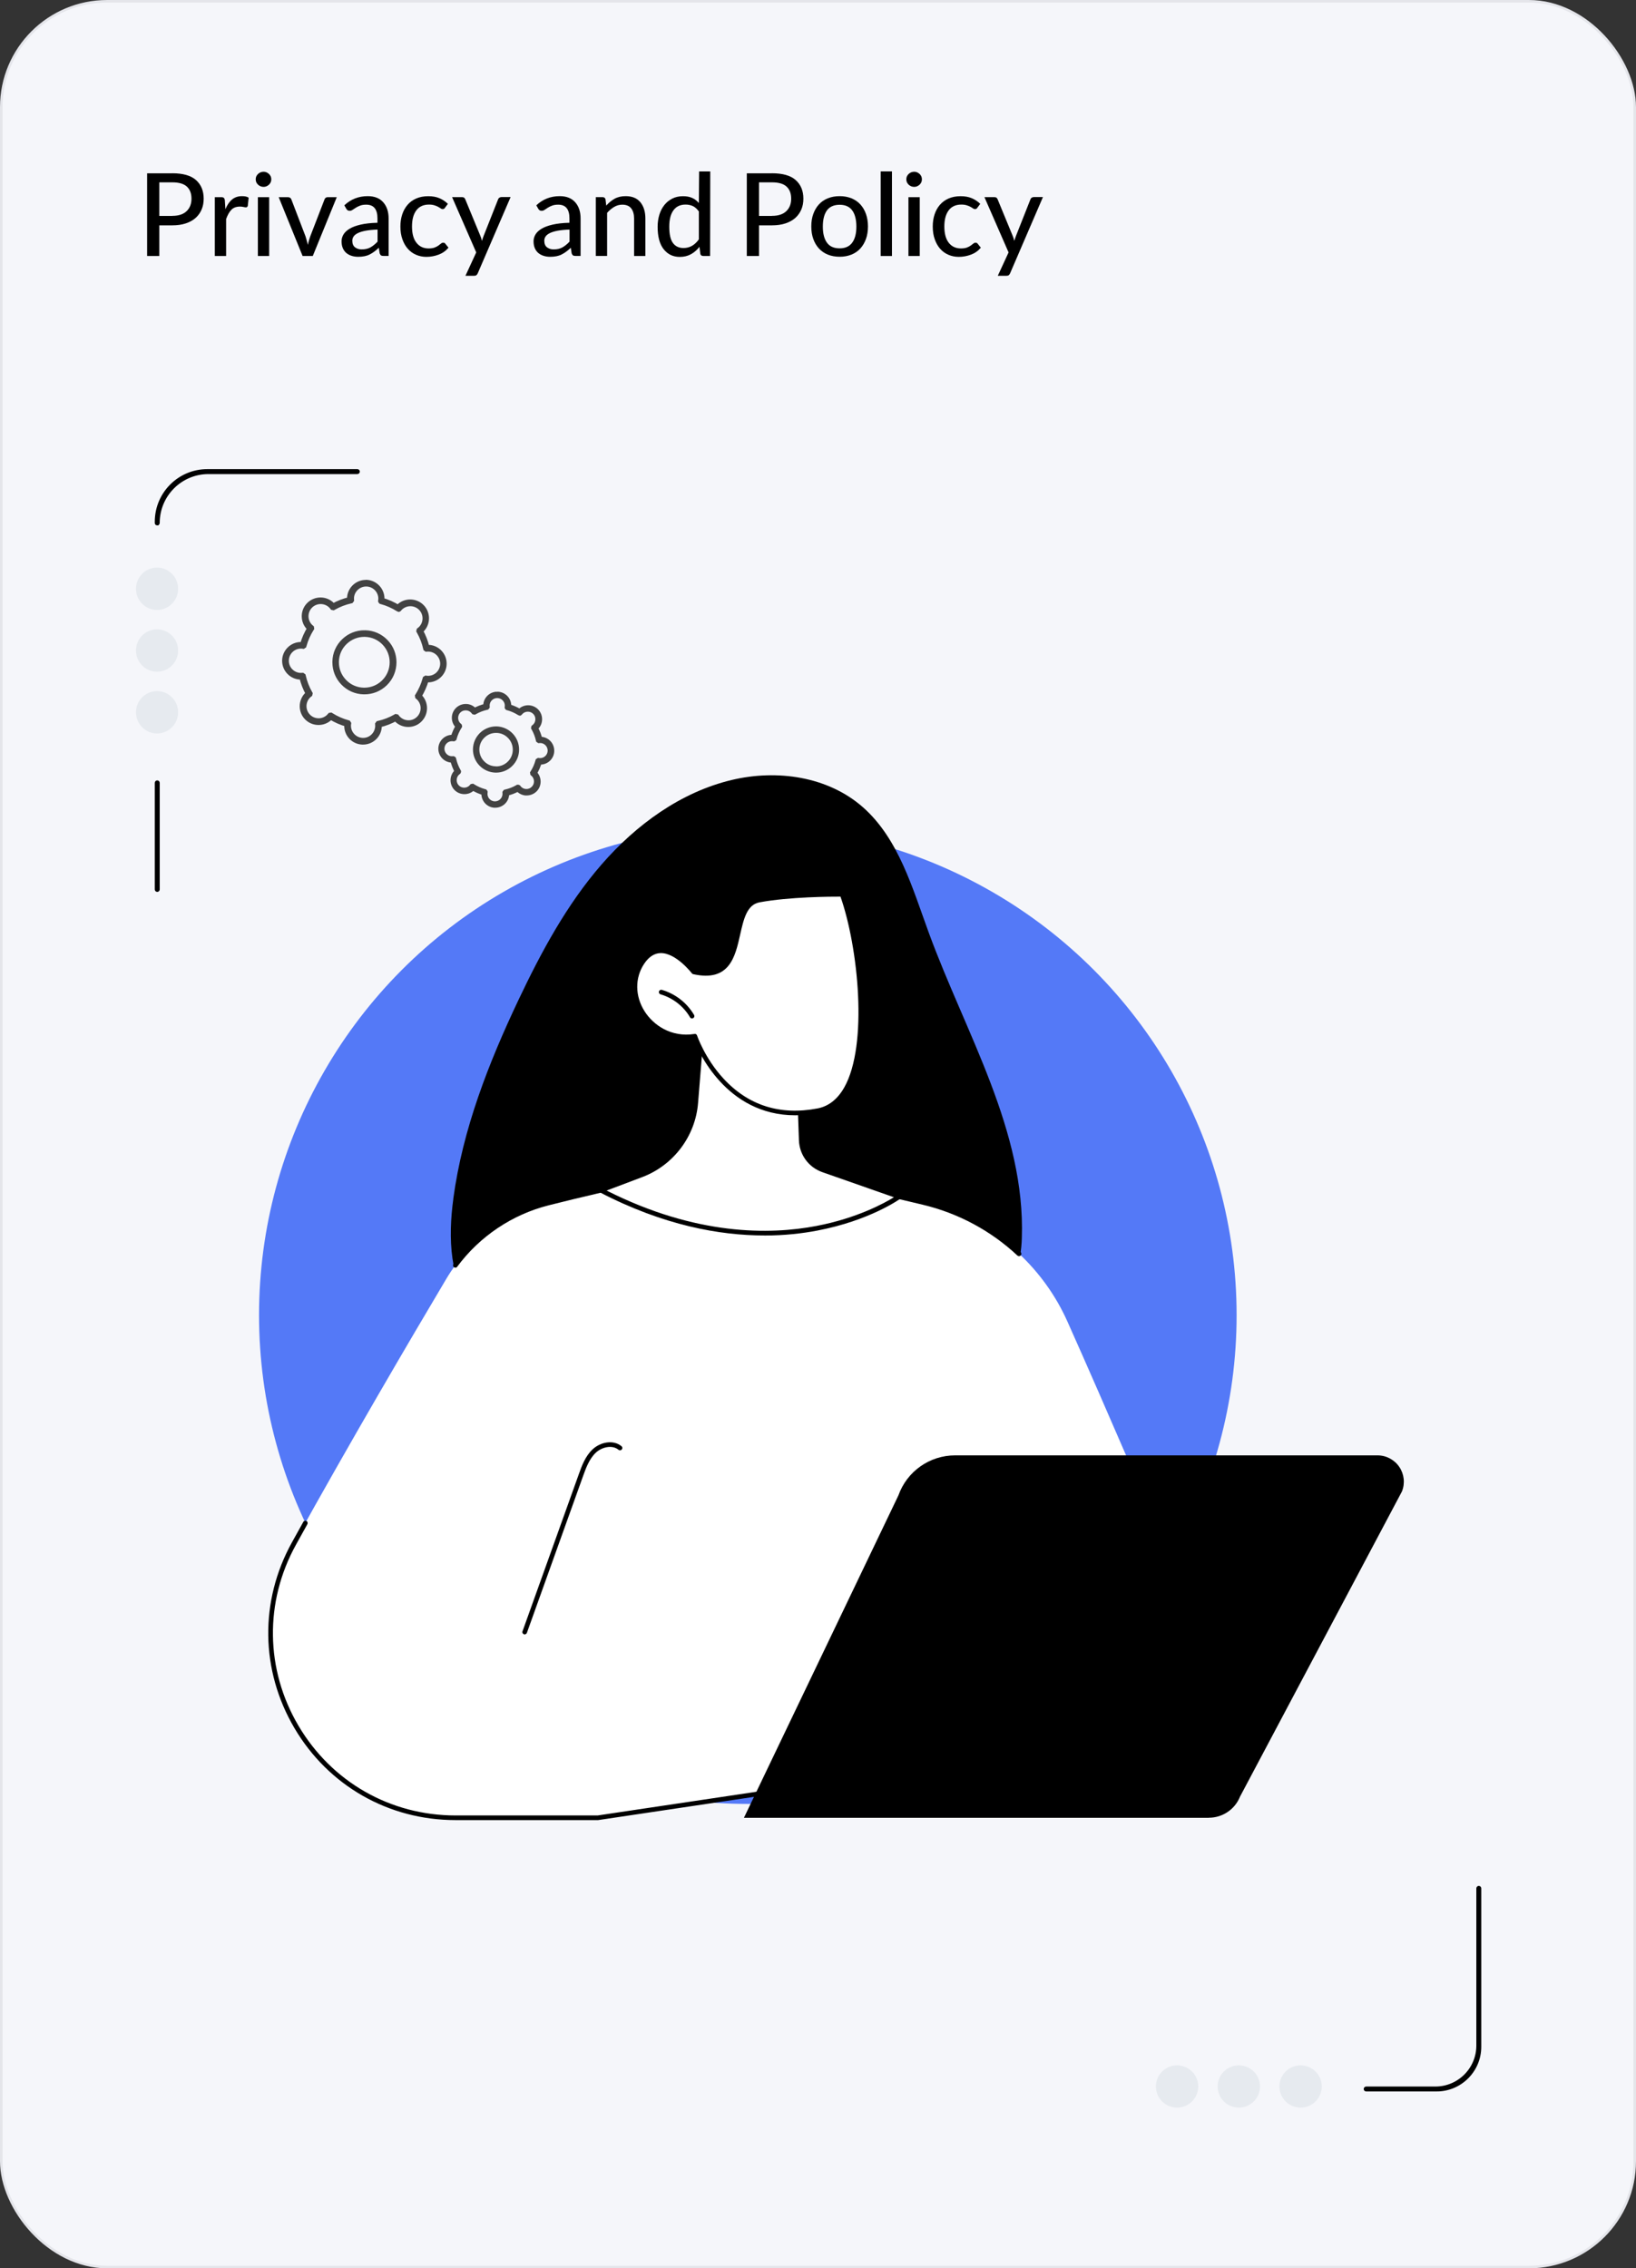
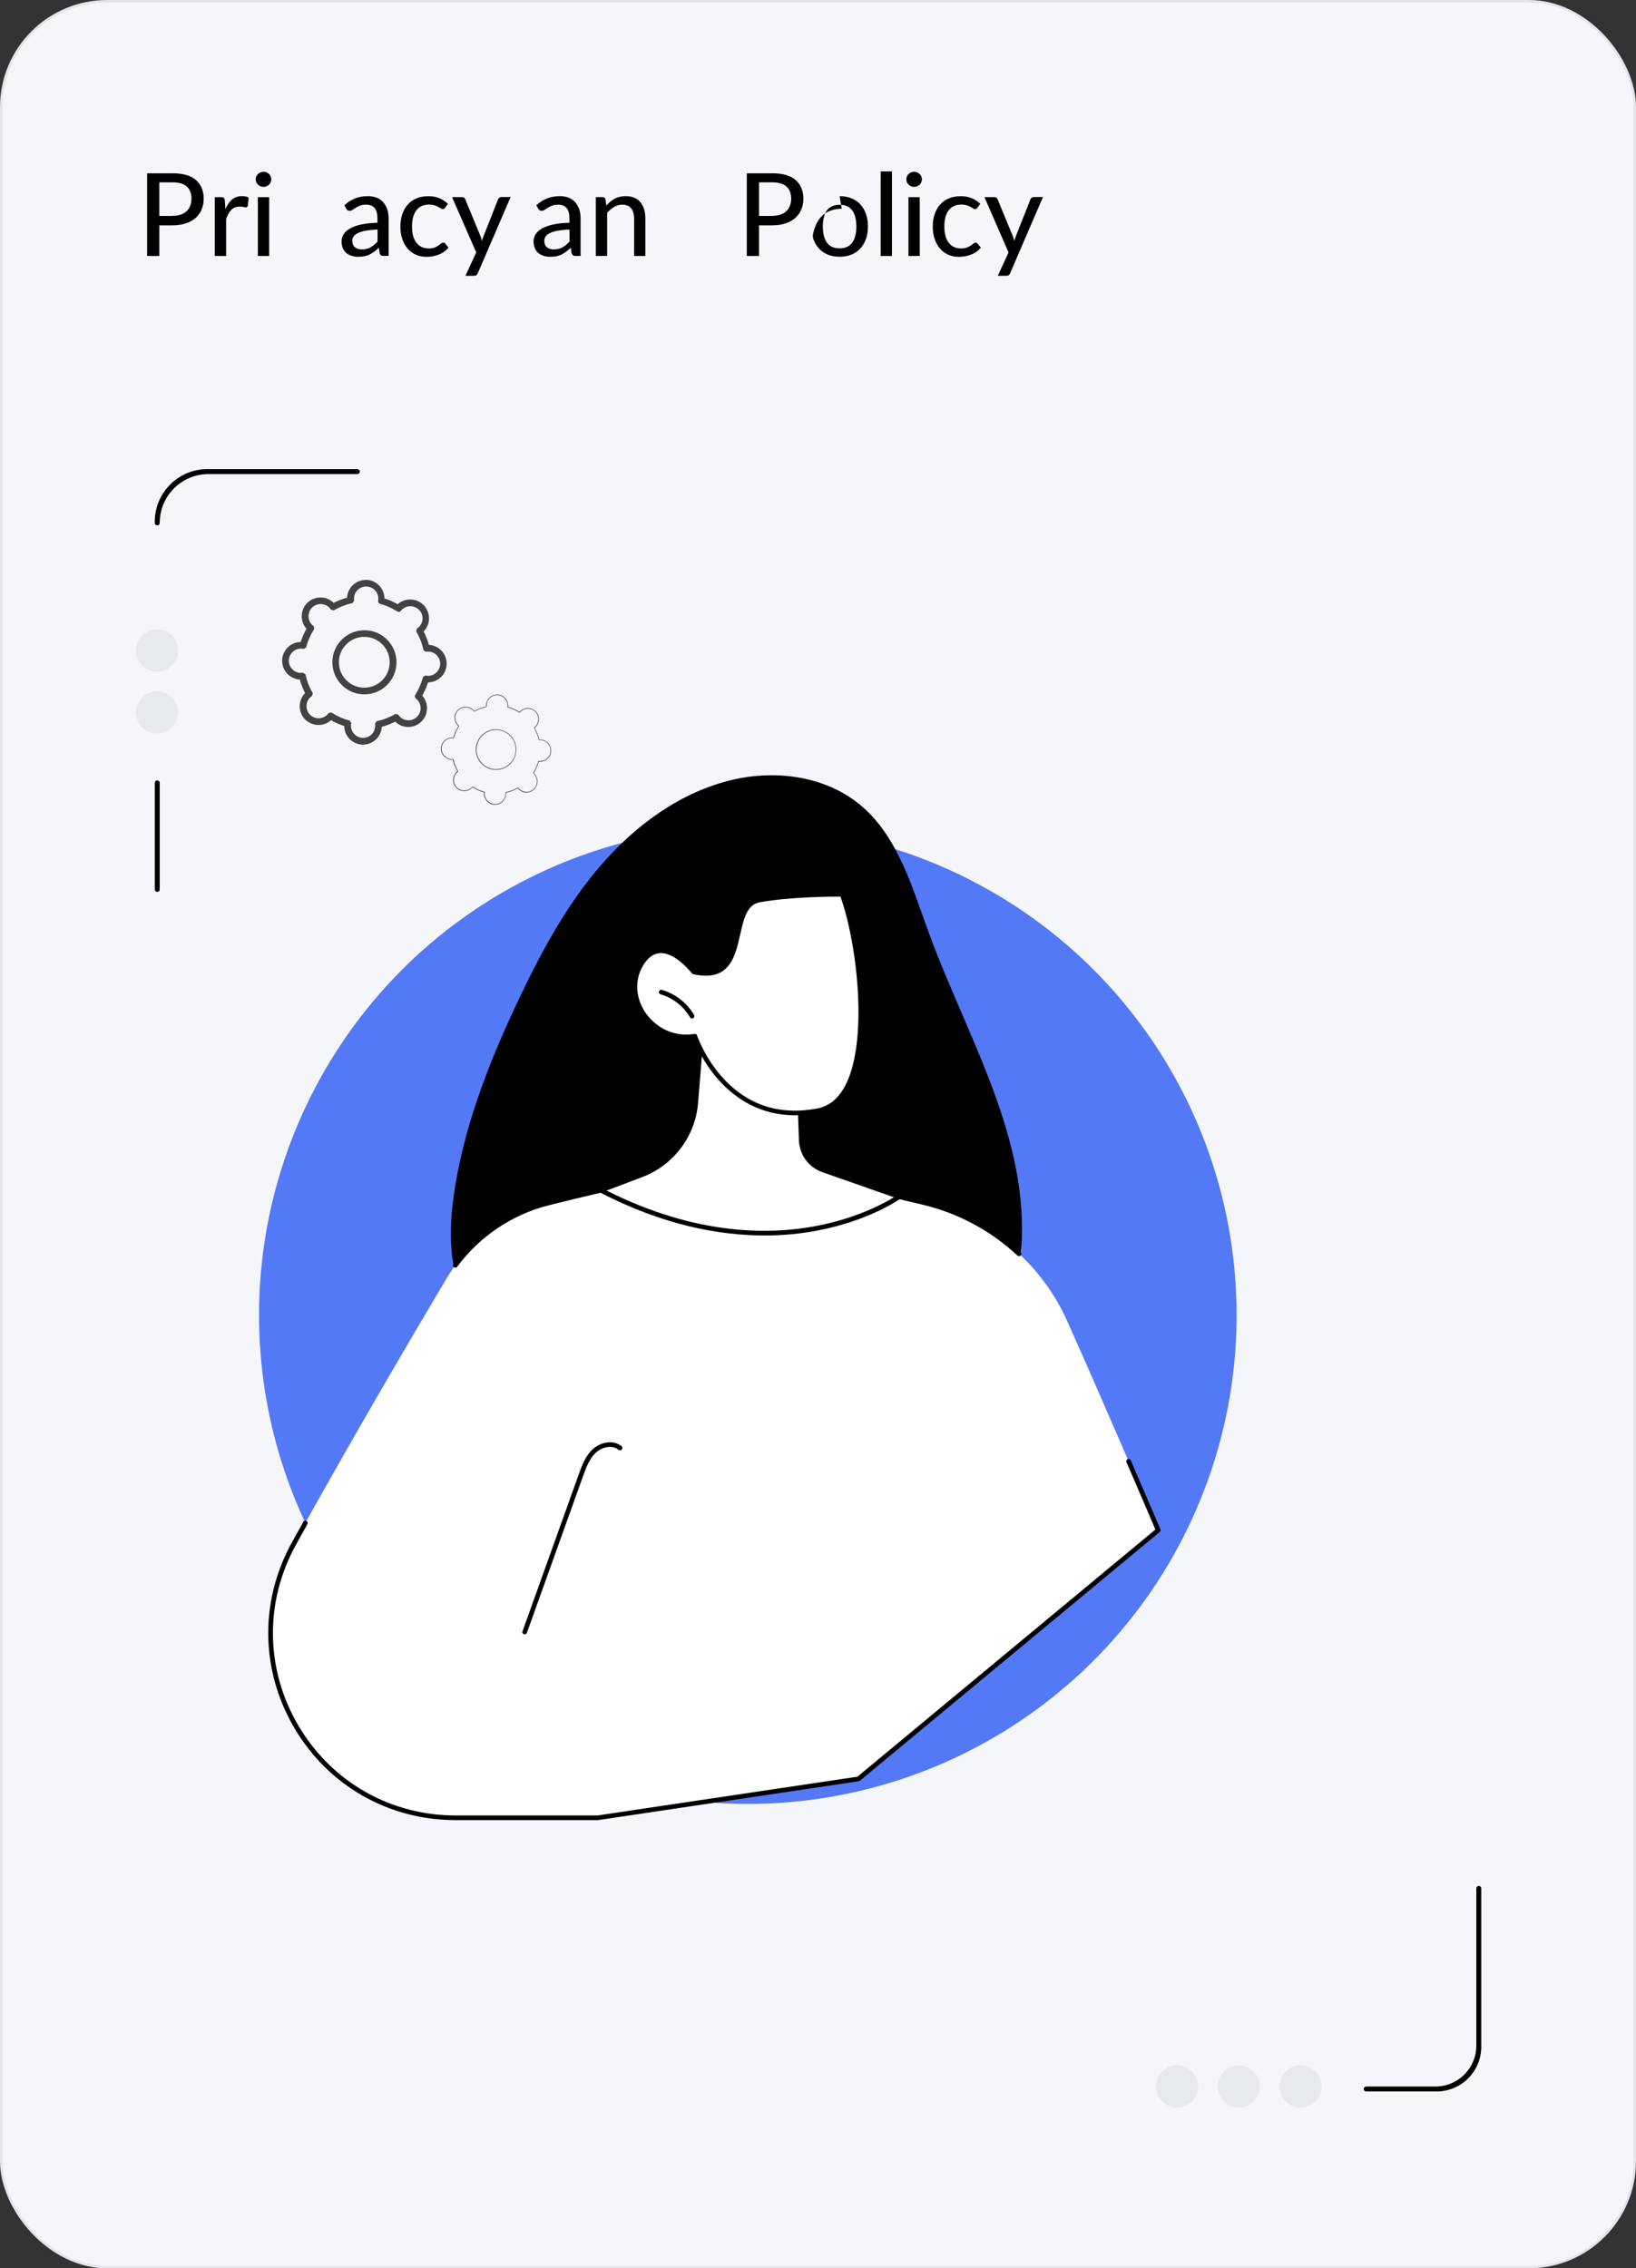
<svg xmlns="http://www.w3.org/2000/svg" id="Layer_2" viewBox="0 0 324.5 449.95">
  <rect x="0" y="0" width="324.5" height="449.95" fill="#333333" stroke="none" />
  <defs>
    <style>
      .cls-1 {
        fill: #fff;
      }

      .cls-2 {
        fill: #424242;
      }

      .cls-3 {
        fill: #5479f7;
      }

      .cls-4 {
        stroke: #000;
      }

      .cls-4, .cls-5 {
        stroke-miterlimit: 10;
        stroke-width: .5px;
      }

      .cls-6 {
        fill: #e6eaef;
      }

      .cls-5 {
        fill: #f5f6fa;
        stroke: #e4e5ea;
      }
    </style>
  </defs>
  <g id="Layer_1-2" data-name="Layer_1">
    <g id="Class_access_code">
      <rect class="cls-5" x=".25" y=".25" width="324" height="449.45" rx="21" ry="21" />
      <g>
        <path d="M34.17,34.37c2.13,0,3.7.45,4.71,1.35s1.52,2.13,1.52,3.69c0,.78-.13,1.49-.4,2.13s-.66,1.2-1.18,1.67-1.18.84-1.96,1.1c-.78.26-1.68.39-2.69.39h-2.57v6.08h-2.42v-16.4h4.99ZM34.17,42.82c1.25,0,2.19-.31,2.84-.93.65-.62.97-1.45.97-2.48s-.31-1.85-.93-2.41-1.58-.83-2.88-.83h-2.57v6.66h2.57Z" />
        <path d="M44.71,41.5c.35-.85.79-1.49,1.32-1.93.53-.44,1.19-.66,1.97-.66.25,0,.49.02.71.06.22.04.43.12.61.24l-.17,1.62c-.07.2-.18.3-.35.3-.12,0-.28-.02-.49-.07-.21-.05-.44-.08-.69-.08-.75,0-1.33.21-1.73.64-.41.42-.75,1.03-1.04,1.83v7.33h-2.24v-11.67h1.3c.23,0,.39.05.49.14.09.09.15.23.19.41l.12,1.84Z" />
        <path d="M53.81,35.57c0,.42-.15.77-.46,1.06s-.66.44-1.06.44c-.43,0-.8-.15-1.11-.44-.31-.29-.46-.64-.46-1.06s.15-.77.46-1.06c.31-.29.68-.44,1.11-.44.4,0,.75.15,1.06.44.31.29.46.64.46,1.06ZM53.39,39.11v11.67h-2.24v-11.67h2.24Z" />
-         <path d="M66.8,39.11l-4.76,11.67h-2.02l-4.74-11.67h1.82c.18,0,.33.04.44.12.11.08.19.18.24.3l2.82,7.35c.08.28.17.57.25.85.08.28.16.57.22.85.05-.28.12-.56.2-.85.08-.28.17-.56.27-.85l2.84-7.35c.12-.28.32-.42.62-.42h1.79Z" />
        <path d="M68.3,40.73c1.28-1.21,2.82-1.82,4.64-1.82,1.35,0,2.37.41,3.08,1.22.71.81,1.06,1.88,1.06,3.19v7.45h-.97c-.23,0-.4-.03-.51-.09s-.2-.2-.29-.41l-.17-1.12c-.61.58-1.22,1.03-1.82,1.33-.6.31-1.36.46-2.27.46-.47,0-.9-.06-1.3-.19-.4-.12-.75-.31-1.05-.56s-.53-.57-.7-.96c-.17-.39-.25-.85-.25-1.38,0-.45.12-.89.37-1.32.25-.43.65-.81,1.21-1.15s1.29-.61,2.19-.82c.91-.21,2.02-.34,3.35-.37v-.87c0-1.81-.74-2.72-2.22-2.72-.48,0-.89.06-1.22.19-.33.12-.62.27-.86.42-.24.16-.45.3-.64.42-.18.12-.37.19-.57.19-.17,0-.3-.04-.41-.11-.11-.08-.2-.17-.26-.29l-.4-.7ZM74.88,45.54c-.91.03-1.69.11-2.32.22-.63.12-1.15.27-1.54.46-.4.19-.69.42-.87.67-.18.26-.27.54-.27.86,0,.6.18,1.03.54,1.31.36.27.79.41,1.31.41.71,0,1.31-.14,1.79-.42s.94-.66,1.37-1.12v-2.39Z" />
        <path d="M88.26,41.23c-.12.17-.27.25-.45.25-.13,0-.27-.04-.4-.14-.13-.09-.3-.2-.51-.31-.21-.12-.46-.22-.75-.31-.29-.09-.64-.14-1.06-.14-1.11,0-1.95.39-2.52,1.16-.57.77-.85,1.83-.85,3.18,0,1.41.29,2.49.89,3.24.59.75,1.39,1.12,2.4,1.12.48,0,.88-.06,1.18-.17s.56-.25.77-.4c.21-.15.38-.28.52-.4s.29-.17.44-.17c.2,0,.34.08.42.22l.62.77c-.53.63-1.18,1.09-1.96,1.38-.77.29-1.58.44-2.43.44-.73,0-1.41-.14-2.04-.41-.63-.27-1.18-.67-1.63-1.18-.46-.51-.82-1.15-1.08-1.89-.27-.75-.4-1.59-.4-2.54,0-.86.12-1.66.36-2.39.24-.73.59-1.37,1.06-1.91.46-.54,1.04-.96,1.73-1.26s1.48-.45,2.38-.45c.85,0,1.59.13,2.22.4s1.19.64,1.67,1.12l-.6.8Z" />
        <path d="M101.27,39.11l-6.51,15.11c-.08.17-.17.29-.27.37s-.27.12-.5.12h-1.67l2.14-4.64-4.79-10.97h1.94c.2,0,.35.04.45.12.1.08.17.18.22.3l2.97,7.2c.15.33.26.68.32,1.05.08-.18.15-.36.2-.54.05-.17.12-.35.2-.54l2.84-7.18c.05-.13.14-.24.26-.31.12-.07.25-.11.39-.11h1.79Z" />
        <path d="M106.38,40.73c1.28-1.21,2.82-1.82,4.64-1.82,1.35,0,2.37.41,3.08,1.22.71.81,1.06,1.88,1.06,3.19v7.45h-.97c-.23,0-.4-.03-.51-.09s-.2-.2-.29-.41l-.17-1.12c-.61.58-1.22,1.03-1.82,1.33-.6.31-1.36.46-2.27.46-.47,0-.9-.06-1.3-.19-.4-.12-.75-.31-1.05-.56s-.53-.57-.7-.96c-.17-.39-.25-.85-.25-1.38,0-.45.12-.89.37-1.32.25-.43.65-.81,1.21-1.15s1.29-.61,2.19-.82c.91-.21,2.02-.34,3.35-.37v-.87c0-1.81-.74-2.72-2.22-2.72-.48,0-.89.06-1.22.19-.33.12-.62.27-.86.42-.24.16-.45.3-.64.42-.18.12-.37.19-.57.19-.17,0-.3-.04-.41-.11-.11-.08-.2-.17-.26-.29l-.4-.7ZM112.96,45.54c-.91.03-1.69.11-2.32.22-.63.12-1.15.27-1.54.46-.4.19-.69.42-.87.67-.18.26-.27.54-.27.86,0,.6.18,1.03.54,1.31.36.27.79.41,1.31.41.71,0,1.31-.14,1.79-.42s.94-.66,1.37-1.12v-2.39Z" />
        <path d="M120.24,40.8c.5-.58,1.06-1.04,1.67-1.38.61-.34,1.35-.51,2.19-.51,1.3,0,2.27.41,2.93,1.22.66.81.98,1.89.98,3.22v7.43h-2.24v-7.43c0-.85-.19-1.52-.57-2.01s-.97-.74-1.77-.74c-.58,0-1.12.15-1.62.45-.5.3-.96.69-1.39,1.17v8.55h-2.24v-11.67h1.32c.32,0,.51.14.6.42l.15,1.27Z" />
-         <path d="M140.88,34l-.03,16.78h-1.32c-.35,0-.56-.14-.62-.42l-.17-1.4c-.48.62-1.04,1.1-1.68,1.46s-1.38.54-2.23.54c-1.33,0-2.39-.51-3.19-1.52-.8-1.01-1.2-2.5-1.2-4.46,0-.86.12-1.67.35-2.41s.56-1.38,1-1.92c.43-.54.96-.96,1.58-1.27s1.32-.46,2.11-.46c.7,0,1.3.11,1.81.34s.95.56,1.33,1.01l.05-6.26h2.22ZM138.61,41.93c-.38-.51-.78-.87-1.2-1.06-.42-.19-.89-.29-1.42-.29-1.05,0-1.85.37-2.4,1.12-.56.75-.84,1.84-.84,3.27,0,1.51.25,2.6.74,3.25s1.18.98,2.08.98c.63,0,1.2-.15,1.7-.44.5-.29.95-.72,1.35-1.28v-5.56Z" />
        <path d="M153.12,34.37c2.13,0,3.7.45,4.71,1.35s1.52,2.13,1.52,3.69c0,.78-.13,1.49-.4,2.13s-.66,1.2-1.18,1.67-1.18.84-1.96,1.1c-.78.26-1.68.39-2.69.39h-2.57v6.08h-2.42v-16.4h4.99ZM153.12,42.82c1.25,0,2.19-.31,2.84-.93.65-.62.97-1.45.97-2.48s-.31-1.85-.93-2.41-1.58-.83-2.88-.83h-2.57v6.66h2.57Z" />
-         <path d="M166.55,38.91c.85,0,1.62.14,2.32.42.7.28,1.29.69,1.77,1.21.48.52.86,1.16,1.12,1.89s.4,1.57.4,2.48-.13,1.77-.4,2.5-.64,1.37-1.12,1.89c-.48.52-1.07.93-1.77,1.21-.7.28-1.47.42-2.32.42s-1.65-.14-2.34-.42c-.7-.28-1.29-.69-1.77-1.21s-.86-1.16-1.12-1.89c-.27-.74-.4-1.57-.4-2.5s.13-1.74.4-2.48c.27-.74.64-1.37,1.12-1.89s1.07-.93,1.77-1.21c.7-.28,1.48-.42,2.34-.42ZM166.55,49.26c1.11,0,1.94-.38,2.49-1.13s.82-1.82.82-3.18-.27-2.47-.82-3.21c-.55-.75-1.38-1.12-2.49-1.12s-1.99.37-2.53,1.12c-.54.75-.81,1.82-.81,3.21s.27,2.42.81,3.18c.54.76,1.38,1.13,2.53,1.13Z" />
+         <path d="M166.55,38.91c.85,0,1.62.14,2.32.42.7.28,1.29.69,1.77,1.21.48.52.86,1.16,1.12,1.89s.4,1.57.4,2.48-.13,1.77-.4,2.5-.64,1.37-1.12,1.89c-.48.52-1.07.93-1.77,1.21-.7.28-1.47.42-2.32.42s-1.65-.14-2.34-.42c-.7-.28-1.29-.69-1.77-1.21s-.86-1.16-1.12-1.89s.13-1.74.4-2.48c.27-.74.64-1.37,1.12-1.89s1.07-.93,1.77-1.21c.7-.28,1.48-.42,2.34-.42ZM166.55,49.26c1.11,0,1.94-.38,2.49-1.13s.82-1.82.82-3.18-.27-2.47-.82-3.21c-.55-.75-1.38-1.12-2.49-1.12s-1.99.37-2.53,1.12c-.54.75-.81,1.82-.81,3.21s.27,2.42.81,3.18c.54.76,1.38,1.13,2.53,1.13Z" />
        <path d="M176.92,34v16.78h-2.24v-16.78h2.24Z" />
        <path d="M182.86,35.57c0,.42-.15.77-.46,1.06-.31.29-.66.44-1.06.44-.43,0-.8-.15-1.11-.44-.31-.29-.46-.64-.46-1.06s.15-.77.46-1.06c.31-.29.68-.44,1.11-.44.4,0,.75.15,1.06.44.31.29.46.64.46,1.06ZM182.43,39.11v11.67h-2.24v-11.67h2.24Z" />
        <path d="M193.85,41.23c-.12.17-.27.25-.45.25-.13,0-.27-.04-.4-.14-.13-.09-.3-.2-.51-.31-.21-.12-.46-.22-.75-.31-.29-.09-.64-.14-1.06-.14-1.11,0-1.95.39-2.52,1.16-.57.77-.85,1.83-.85,3.18,0,1.41.29,2.49.88,3.24s1.39,1.12,2.41,1.12c.48,0,.88-.06,1.18-.17.31-.12.56-.25.77-.4.21-.15.38-.28.52-.4.14-.12.29-.17.44-.17.2,0,.34.08.42.22l.62.77c-.53.63-1.18,1.09-1.96,1.38-.77.29-1.58.44-2.43.44-.73,0-1.41-.14-2.04-.41-.63-.27-1.18-.67-1.63-1.18-.46-.51-.82-1.15-1.08-1.89-.27-.75-.4-1.59-.4-2.54,0-.86.12-1.66.36-2.39.24-.73.59-1.37,1.06-1.91s1.04-.96,1.73-1.26,1.48-.45,2.38-.45c.85,0,1.59.13,2.22.4.63.27,1.19.64,1.67,1.12l-.6.8Z" />
        <path d="M206.86,39.11l-6.51,15.11c-.08.17-.17.29-.27.37s-.27.12-.5.12h-1.67l2.14-4.64-4.79-10.97h1.94c.2,0,.35.04.45.12.1.08.17.18.22.3l2.97,7.2c.15.33.26.68.32,1.05.08-.18.15-.36.2-.54.05-.17.12-.35.2-.54l2.84-7.18c.05-.13.14-.24.26-.31.12-.07.25-.11.39-.11h1.79Z" />
      </g>
      <g>
        <g>
          <g>
            <path class="cls-4" d="M31.19,176.67c-.13,0-.24-.11-.24-.24v-21.14c0-.13.11-.24.24-.24s.24.11.24.24v21.14c0,.13-.11.24-.24.24Z" />
            <path class="cls-4" d="M31.19,103.98c-.13,0-.24-.11-.24-.24v-.24c0-5.63,4.55-10.19,10.16-10.19h29.77c.13,0,.24.11.24.24s-.11.24-.24.24h-29.53c-5.48,0-9.92,4.45-9.92,9.94h0c0,.13-.11.24-.24.24Z" />
            <g>
-               <ellipse class="cls-6" cx="31.15" cy="116.79" rx="4.18" ry="4.2" />
              <ellipse class="cls-6" cx="31.15" cy="129.04" rx="4.18" ry="4.2" />
              <ellipse class="cls-6" cx="31.15" cy="141.29" rx="4.18" ry="4.2" />
            </g>
          </g>
          <g>
            <g>
              <path class="cls-2" d="M72.56,115.61h.07c1.74.04,3.13,1.49,3.09,3.23,0,.09,0,.19-.02.3,1.16.32,2.27.81,3.3,1.45l.21-.22c1.26-1.2,3.26-1.16,4.47.1,1.2,1.26,1.16,3.26-.1,4.47l-.23.2c.59,1.05,1.03,2.18,1.3,3.36.11,0,.21-.01.3,0,.84.02,1.63.37,2.21.98.58.61.89,1.41.88,2.25-.02.84-.37,1.63-.98,2.21-.61.58-1.41.89-2.25.88-.09,0-.19,0-.3-.02-.32,1.16-.81,2.27-1.45,3.3l.22.21c1.2,1.26,1.16,3.26-.1,4.47-.61.58-1.41.89-2.26.88-.84-.02-1.63-.37-2.21-.98l-.2-.23c-1.05.59-2.18,1.03-3.36,1.3,0,.11.01.21,0,.3-.02.84-.37,1.63-.98,2.21-.61.58-1.41.89-2.25.88-.84-.02-1.63-.37-2.21-.98-.58-.61-.89-1.41-.87-2.25,0-.09,0-.19.02-.3-1.16-.32-2.27-.81-3.3-1.45l-.21.22c-1.26,1.2-3.26,1.16-4.47-.1-1.2-1.26-1.16-3.26.1-4.47l.23-.2c-.59-1.05-1.03-2.18-1.3-3.36-.11,0-.21.01-.3,0-1.74-.04-3.13-1.49-3.09-3.23.04-1.72,1.45-3.09,3.16-3.09h.07c.09,0,.19.01.3.02.32-1.16.81-2.27,1.45-3.3l-.22-.21c-.58-.61-.89-1.41-.88-2.26.02-.84.37-1.63.98-2.21.61-.58,1.41-.89,2.25-.87.84.02,1.63.37,2.21.98l.2.23c1.05-.59,2.18-1.03,3.36-1.3,0-.11-.01-.21,0-.3.04-1.72,1.45-3.09,3.16-3.09ZM79.01,120.81h-.05c-1.05-.68-2.19-1.18-3.39-1.51l-.07-.1c.02-.13.03-.25.03-.36.04-1.64-1.27-3.01-2.91-3.04-1.64-.04-3.01,1.27-3.04,2.91,0,.11,0,.23.02.36l-.07.1c-1.21.27-2.38.72-3.46,1.34l-.12-.02c-.08-.11-.16-.2-.23-.28-.55-.58-1.29-.9-2.09-.92-.8-.02-1.55.28-2.12.82s-.9,1.29-.92,2.09c-.02.8.27,1.55.82,2.12.08.08.16.16.27.24l.02.12c-.67,1.05-1.17,2.19-1.5,3.39l-.1.07c-.13-.02-.25-.03-.36-.03-1.64-.04-3.01,1.27-3.04,2.91-.04,1.64,1.27,3.01,2.91,3.04.11,0,.23,0,.36-.02l.1.07c.27,1.21.72,2.38,1.34,3.46l-.02.12c-.11.08-.2.16-.28.23-1.19,1.13-1.23,3.02-.1,4.21,1.13,1.19,3.02,1.23,4.21.09.08-.08.16-.16.24-.27l.12-.02c1.05.67,2.19,1.17,3.39,1.5l.07.1c-.02.14-.03.25-.03.36-.02.8.27,1.55.82,2.12.55.58,1.29.9,2.09.92.8.02,1.55-.27,2.12-.82.57-.55.9-1.29.92-2.09,0-.11,0-.23-.02-.36l.07-.1c1.21-.27,2.38-.72,3.46-1.34l.12.02c.08.11.16.2.23.28.55.58,1.29.9,2.09.92.8.02,1.55-.27,2.12-.82,1.19-1.13,1.23-3.02.09-4.21-.08-.08-.16-.16-.27-.24l-.02-.12c.67-1.05,1.17-2.19,1.5-3.39l.1-.07c.13.02.25.03.36.03.79.02,1.55-.28,2.12-.82.57-.55.9-1.29.92-2.09.02-.8-.27-1.55-.82-2.13-.55-.57-1.29-.9-2.09-.92-.11,0-.23,0-.36.02l-.1-.07c-.27-1.21-.72-2.38-1.34-3.46l.02-.12c.11-.08.2-.16.28-.23,1.19-1.13,1.23-3.02.09-4.21-1.13-1.19-3.02-1.23-4.21-.1-.08.08-.16.16-.24.27l-.07.03ZM72.27,125.58h.13c1.55.04,2.99.67,4.06,1.79,2.21,2.31,2.12,5.98-.18,8.19-1.12,1.07-2.58,1.64-4.13,1.6-1.55-.03-2.99-.67-4.06-1.79-1.07-1.12-1.64-2.59-1.6-4.13.03-1.55.67-2.99,1.79-4.06,1.09-1.04,2.5-1.6,4-1.6ZM72.28,136.98c1.45,0,2.82-.55,3.87-1.55,2.24-2.14,2.32-5.69.18-7.93-1.04-1.08-2.43-1.7-3.93-1.73-1.5-.03-2.92.52-4,1.55l-.06-.07.06.07c-1.08,1.04-1.7,2.43-1.73,3.93-.03,1.5.52,2.92,1.55,4,1.04,1.08,2.43,1.7,3.93,1.73h.13Z" />
              <path class="cls-2" d="M72.56,115.61v.57s.06,0,.06,0h0c1.41.03,2.54,1.19,2.53,2.59v.05s0,0,0,0l-.02.25-.06.49.47.13c1.11.31,2.17.78,3.15,1.39l.4.25.53-.56-.41-.39.39.41c.5-.48,1.14-.72,1.79-.72.69,0,1.37.27,1.87.8.48.5.72,1.14.72,1.79,0,.69-.27,1.37-.8,1.87l.39.41-.37-.43-.23.2-.35.3.23.41c.57,1.01.99,2.09,1.25,3.21l.11.48.49-.04h.2s.07,0,.07,0l-.02-.57v.57c.68.02,1.32.3,1.8.8.47.49.72,1.12.72,1.79v.05s0,0,0,0c-.02.7-.3,1.33-.8,1.82-.49.47-1.12.72-1.79.72h-.03v.11s0-.11,0-.11h0s0,.11,0,.11v-.11s0,0,0,0h-.02s-.25-.02-.25-.02l-.48-.06-.13.47c-.31,1.11-.78,2.17-1.39,3.15l-.25.4.56.53.39-.41-.41.39c.48.5.72,1.14.72,1.79,0,.69-.27,1.37-.8,1.87-.49.47-1.12.72-1.79.72h-.03v.11s0-.11,0-.11h0s0,.11,0,.11v-.11s0,0,0,0h-.02c-.7-.02-1.33-.3-1.82-.8l-.41.39.43-.37-.2-.23-.3-.35-.41.23c-1.01.57-2.09.99-3.21,1.25l-.48.11.04.49v.2s0,.04,0,.04h0c-.02.7-.3,1.34-.8,1.82-.49.47-1.12.72-1.79.72h-.03v.11s0-.11,0-.11h0s0,.11,0,.11v-.11s0,0,0,0h-.02c-.7-.02-1.33-.3-1.82-.8-.47-.49-.72-1.12-.72-1.79v-.06s0,0,0,0l.02-.25.06-.48-.47-.13c-1.11-.31-2.17-.78-3.15-1.39l-.4-.25-.53.56.41.39-.39-.41c-.5.48-1.14.72-1.79.72-.69,0-1.36-.27-1.87-.8-.48-.5-.72-1.14-.72-1.79,0-.69.27-1.36.8-1.88l-.39-.41.37.43.23-.2.35-.3-.23-.41c-.57-1.01-.99-2.09-1.25-3.21l-.11-.48-.49.04h-.2s-.02,0-.02,0v.2s.02-.2.02-.2h-.02s0,.2,0,.2l.02-.2h-.02s-.02,0-.02,0c-1.41-.03-2.53-1.19-2.53-2.59v-.06s0,0,0,0c.03-1.41,1.19-2.53,2.59-2.53h.07s0-.57,0-.57v.57s.23.02.23.02l.48.06.13-.47c.31-1.11.78-2.17,1.39-3.15l.25-.39-.56-.53-.39.41.41-.39c-.47-.49-.72-1.12-.72-1.79v-.06s0,0,0,0c.02-.7.3-1.33.8-1.82.49-.47,1.12-.72,1.79-.72h.07s0-.57,0-.57v.57c.68.02,1.32.3,1.8.8l.41-.39-.43.37.2.23.3.35.41-.23c1.01-.57,2.09-.99,3.21-1.25l.48-.11-.04-.49v-.2s0-.05,0-.05h-.57s.57,0,.57,0c.03-1.41,1.19-2.53,2.59-2.53v-.57s0,.57,0,.57v-.57s0-.57,0-.57c-2.02,0-3.68,1.62-3.73,3.64h0s0,.07,0,.07v.29s.58-.04.58-.04l-.13-.55c-1.23.28-2.41.74-3.51,1.36l.28.49.43-.37-.2-.23h0s-.01-.02-.01-.02c-.68-.72-1.62-1.13-2.61-1.15h-.09c-.96,0-1.88.37-2.57,1.03-.72.68-1.13,1.62-1.15,2.61h0s0,.09,0,.09c0,.96.37,1.88,1.03,2.57h.01s.23.23.23.23l.39-.41-.48-.3c-.67,1.07-1.18,2.23-1.52,3.45l.55.15.07-.56c-.12-.01-.24-.02-.36-.03h-.08s0,0,0,0c-2.02,0-3.68,1.62-3.73,3.64h0s0,.09,0,.09c0,2.02,1.62,3.68,3.64,3.73v-.57s-.04.57-.04.57h.11s.29,0,.29,0l-.04-.57-.55.13c.28,1.23.74,2.41,1.36,3.51l.49-.28-.37-.43-.23.2-.02.02h0c-.76.73-1.15,1.72-1.15,2.7,0,.92.34,1.86,1.03,2.57.73.77,1.72,1.15,2.7,1.15.92,0,1.86-.34,2.58-1.03h0s.22-.24.22-.24l-.41-.39-.3.48c1.07.67,2.23,1.18,3.45,1.52l.15-.55-.56-.07c-.02.12-.03.24-.03.36h0s0,.09,0,.09c0,.96.37,1.88,1.03,2.57.68.72,1.62,1.13,2.61,1.15v-.57s-.04.57-.04.57h.12c.96,0,1.88-.36,2.58-1.03.72-.68,1.13-1.62,1.15-2.61h0s0-.07,0-.07v-.29s-.58.04-.58.04l.13.55c1.23-.28,2.41-.74,3.51-1.36l-.28-.5-.43.37.2.23h0s.01.02.01.02c.68.72,1.62,1.13,2.61,1.15v-.57s-.04.57-.04.57h.12c.96,0,1.88-.36,2.57-1.03.76-.73,1.15-1.71,1.15-2.7,0-.92-.34-1.86-1.03-2.58h0s-.24-.23-.24-.23l-.39.41.48.3c.67-1.07,1.18-2.23,1.52-3.45l-.55-.15-.07.56c.12.01.24.02.36.03v-.57s-.04.57-.04.57h.12c.96,0,1.88-.36,2.58-1.03.72-.68,1.13-1.62,1.15-2.61h-.57s.57,0,.57,0v-.09c0-.96-.37-1.88-1.03-2.57-.68-.72-1.62-1.13-2.61-1.15h-.03s-.04,0-.04,0h-.29s.04.58.04.58l.55-.13c-.28-1.23-.74-2.41-1.36-3.51l-.49.28.37.43.23-.2h0s.01-.02.01-.02c.77-.73,1.15-1.71,1.15-2.7,0-.92-.34-1.86-1.03-2.58-.73-.76-1.71-1.15-2.7-1.15-.92,0-1.86.34-2.58,1.03h0s-.22.24-.22.24l.41.39.3-.48c-1.07-.67-2.23-1.18-3.45-1.52l-.15.55.56.07c.02-.13.03-.24.03-.36h-.57s.57,0,.57,0v-.09c0-2.02-1.61-3.68-3.64-3.73h-.08s0,0,0,0v.57ZM79.01,120.81l.16-.55h-.05s-.16.53-.16.53l.3-.48c-1.1-.7-2.29-1.22-3.55-1.56l-.15.55.48-.31-.07-.1-.48.31.56.08c.02-.15.03-.29.04-.43v-.08c0-1.92-1.54-3.5-3.46-3.54h-.08c-1.92,0-3.5,1.54-3.54,3.46v.07c0,.12,0,.24.02.36l.57-.06-.46-.33-.07.1.46.33-.12-.55c-1.27.28-2.48.76-3.61,1.4l.28.49.11-.56-.12-.02-.11.56.46-.34c-.09-.12-.18-.23-.28-.33-.65-.68-1.54-1.07-2.48-1.09h-.08c-.92,0-1.79.35-2.45.98-.68.65-1.08,1.54-1.1,2.48v.08c0,.91.35,1.79.98,2.45.09.1.2.19.32.29l.36-.44-.56.09.02.12.56-.09-.48-.3c-.7,1.1-1.22,2.29-1.56,3.55l.55.15-.31-.47-.1.07.31.47.08-.56c-.15-.02-.29-.03-.43-.04h-.08c-1.92,0-3.5,1.54-3.54,3.46v.08c0,1.92,1.54,3.5,3.47,3.54v-.57s0,.57,0,.57h.07c.11,0,.24,0,.37-.02l-.06-.56-.33.46.1.07.33-.46-.55.12c.28,1.27.76,2.48,1.4,3.62l.49-.28-.56-.12-.02.12.56.12-.34-.46c-.12.09-.23.18-.33.28-.73.69-1.09,1.63-1.09,2.56,0,.88.33,1.77.98,2.45.69.73,1.63,1.1,2.56,1.09.88,0,1.76-.32,2.45-.98.1-.09.19-.2.29-.32l-.44-.36.09.56.12-.02-.09-.56-.3.48c1.1.7,2.29,1.22,3.55,1.56l.15-.55-.47.31.07.1.47-.31-.56-.08c-.02.15-.03.29-.04.43v.08c0,.91.35,1.79.98,2.45.65.68,1.54,1.07,2.48,1.09h.08c.91,0,1.79-.35,2.45-.98.68-.65,1.07-1.54,1.09-2.48v-.07c0-.12,0-.24-.02-.36l-.57.06.46.33.07-.1-.46-.33.12.55c1.27-.28,2.49-.76,3.61-1.4l-.28-.49-.11.56.12.02.11-.56-.45.34c.09.12.18.23.28.33.65.68,1.54,1.07,2.48,1.09h.08c.91,0,1.79-.35,2.45-.98.73-.69,1.09-1.63,1.09-2.56,0-.88-.33-1.76-.98-2.45-.1-.1-.2-.2-.32-.29l-.36.44.56-.09-.02-.12-.56.09.48.3c.7-1.1,1.22-2.29,1.56-3.55l-.55-.15.31.48.1-.07-.31-.48-.08.56c.15.02.29.03.43.04h.08c.91,0,1.79-.35,2.45-.98.68-.65,1.07-1.54,1.09-2.48v-.08c0-.91-.35-1.79-.98-2.45-.65-.68-1.54-1.07-2.48-1.09h-.07c-.12,0-.24,0-.35.02l.05.57.33-.46-.1-.07-.33.46.55-.12c-.28-1.27-.76-2.49-1.4-3.62l-.49.28.56.12.02-.12-.56-.12.34.45c.12-.09.23-.18.33-.28.73-.69,1.1-1.63,1.09-2.56,0-.88-.33-1.76-.98-2.45-.7-.73-1.63-1.1-2.56-1.09-.88,0-1.76.33-2.45.98-.1.09-.19.2-.29.32l.44.36-.24-.51-.07.03.24.51.16-.55-.16.55.24.51.07-.03.12-.05.08-.1.2-.22c.47-.44,1.06-.66,1.66-.66.64,0,1.27.25,1.74.74.45.47.67,1.06.67,1.67,0,.64-.25,1.27-.74,1.74l-.23.19-.17.13-.07.33-.04.21.11.19c.59,1.03,1.02,2.14,1.28,3.3l.05.21.27.2.17.12.21-.02c.11,0,.19-.01.26-.01h.06v-.57.57c.63.02,1.23.28,1.67.74.43.46.67,1.04.67,1.66v.05c-.02.65-.28,1.24-.74,1.69-.46.44-1.04.67-1.66.67h-.05c-.08,0-.18-.01-.29-.03l-.21-.03-.28.18-.18.12-.06.21c-.31,1.14-.79,2.23-1.43,3.24l-.12.18.05.33.03.21.17.14.22.2c.45.47.67,1.06.67,1.66,0,.64-.25,1.27-.74,1.74-.46.44-1.04.67-1.66.67h-.06c-.65-.02-1.24-.28-1.69-.75l-.19-.23-.13-.17-.33-.07-.21-.04-.19.11c-1.03.59-2.14,1.02-3.3,1.28l-.21.05-.2.27-.13.18.02.21v.25s.01.04.01.04c-.02.65-.28,1.24-.74,1.69-.46.44-1.04.67-1.66.67h-.05c-.65-.02-1.24-.28-1.69-.75-.43-.45-.67-1.04-.67-1.66v-.06c0-.08.01-.17.03-.29l.03-.21-.18-.28-.12-.18-.21-.06c-1.15-.31-2.23-.79-3.24-1.43l-.18-.11-.33.05-.21.03-.14.17-.2.22c-.47.45-1.06.67-1.66.67-.64,0-1.27-.25-1.74-.74-.45-.47-.67-1.06-.67-1.66,0-.64.25-1.27.74-1.74l.22-.19.17-.13.07-.33.04-.21-.11-.19c-.59-1.03-1.02-2.14-1.28-3.3l-.05-.21-.27-.2-.18-.13-.22.02h-.25s-.03.01-.03.01h0c-1.31-.03-2.36-1.11-2.35-2.41v-.06c.03-1.31,1.11-2.36,2.41-2.35h.07v-.57.57c.07,0,.16,0,.28.03l.21.03.28-.19.18-.12.06-.21c.31-1.14.79-2.23,1.43-3.24l.12-.18-.05-.33-.03-.21-.17-.14-.22-.2c-.43-.45-.67-1.04-.67-1.66v-.06c.02-.65.28-1.24.74-1.69.46-.43,1.04-.67,1.67-.67h.07v-.57s-.01.57-.01.57c.65.02,1.24.28,1.69.74l.19.23.13.17.33.07.21.04.19-.11c1.03-.59,2.14-1.02,3.3-1.28l.21-.05.2-.27.13-.17-.02-.21v-.25s-.01-.04-.01-.04c.03-1.3,1.11-2.35,2.41-2.35h.07v-.57s-.01.57-.01.57c1.31.03,2.36,1.11,2.36,2.41v.05c0,.08-.01.18-.03.29l-.03.21.18.28.12.18.21.06c1.14.31,2.23.79,3.24,1.43l.07.04.13.04.21.06.19-.09-.24-.51ZM72.27,125.58v.57s.13,0,.13,0v-.57s0,.57,0,.57c1.4.03,2.69.6,3.66,1.61.97,1.01,1.44,2.31,1.44,3.61,0,1.38-.54,2.75-1.61,3.78-.98.94-2.25,1.45-3.6,1.45h-.1s-.02,0-.02,0c-1.4-.03-2.69-.6-3.66-1.61-.94-.98-1.45-2.25-1.45-3.6v-.12c.03-1.4.6-2.69,1.61-3.66.98-.94,2.25-1.45,3.61-1.45v-.57.57s0-.57,0-.57v-.57c-1.64,0-3.2.62-4.39,1.76-1.23,1.17-1.93,2.76-1.96,4.45v.15c0,1.64.62,3.2,1.76,4.39,1.17,1.23,2.76,1.93,4.45,1.96v-.57s-.02.57-.02.57h.17c1.64,0,3.2-.62,4.39-1.76,1.3-1.24,1.96-2.92,1.96-4.6,0-1.58-.58-3.16-1.76-4.39-1.17-1.23-2.76-1.93-4.45-1.96h-.14s0,0,0,0v.57ZM72.28,136.98v.57c1.59,0,3.11-.61,4.26-1.71,1.27-1.21,1.91-2.84,1.91-4.47,0-1.53-.57-3.07-1.71-4.27-1.14-1.19-2.68-1.87-4.33-1.91h-.14c-1.59,0-3.11.61-4.26,1.71l.39.41.41-.39-.06-.07-.82.79.06.07.41-.39-.39-.41c-1.19,1.14-1.87,2.68-1.91,4.33v.14c0,1.59.61,3.11,1.71,4.26,1.14,1.19,2.68,1.87,4.33,1.91h.14s0,0,0,0v-.57s0-.57,0-.57h-.13s0,0,0,0c-1.35-.03-2.6-.58-3.53-1.56-.91-.95-1.4-2.17-1.4-3.48v-.12c.03-1.35.58-2.6,1.56-3.53l.41-.39-.46-.48-.82.79.06.07.39.41.41-.39c.95-.9,2.18-1.4,3.48-1.4h.12s0,0,0,0c1.35.03,2.6.58,3.53,1.56.93.98,1.39,2.23,1.39,3.48,0,1.33-.52,2.66-1.55,3.64-.95.91-2.17,1.4-3.48,1.4v.57s0-.57,0-.57v.57Z" />
              <path class="cls-2" d="M98.59,137.76h.05c1.21.03,2.17,1.03,2.14,2.24l-.02.21c.81.22,1.58.56,2.29,1.01l.14-.15c.87-.84,2.26-.8,3.1.07.84.87.8,2.26-.07,3.1l-.16.14c.41.73.72,1.51.9,2.33h.21c.59,0,1.13.25,1.54.67.4.42.62.98.61,1.56-.01.59-.25,1.13-.68,1.54-.42.4-.98.62-1.56.61l-.21-.02c-.23.81-.56,1.58-1.01,2.29l.15.14c.84.87.8,2.26-.07,3.1-.42.4-.98.62-1.56.61-.59-.01-1.13-.25-1.54-.68l-.14-.16c-.73.41-1.51.72-2.33.9v.21c0,.59-.25,1.13-.67,1.54-.42.4-.98.62-1.56.61-.59-.01-1.13-.25-1.54-.68-.4-.42-.62-.98-.61-1.56l.02-.21c-.81-.23-1.58-.56-2.29-1.01l-.14.15c-.87.84-2.26.8-3.1-.07-.84-.87-.8-2.26.07-3.1l.16-.14c-.41-.73-.72-1.52-.9-2.33h-.21c-1.21-.02-2.17-1.03-2.14-2.23.03-1.19,1.01-2.14,2.19-2.14h.05s.21.02.21.02c.22-.81.56-1.58,1.01-2.29l-.15-.14c-.4-.42-.62-.98-.61-1.56.01-.59.25-1.13.68-1.54.42-.4.98-.62,1.56-.61.59.01,1.13.25,1.54.68l.14.16c.73-.41,1.51-.72,2.33-.9v-.21c.02-1.19,1-2.14,2.18-2.14ZM103.07,141.37h-.03c-.73-.47-1.52-.82-2.35-1.05l-.05-.07.02-.25c.03-1.14-.88-2.09-2.02-2.11-1.14-.02-2.09.88-2.11,2.02v.25s-.04.07-.04.07c-.84.19-1.65.5-2.4.93l-.08-.02-.16-.19c-.38-.4-.89-.63-1.45-.64-.55-.01-1.07.19-1.47.57s-.63.9-.64,1.45c-.01.55.19,1.07.57,1.47l.19.17v.08c-.45.73-.8,1.52-1.02,2.35l-.07.05-.25-.02c-1.14-.03-2.09.88-2.11,2.02s.88,2.09,2.02,2.11h.25s.07.04.07.04c.19.84.5,1.65.93,2.4l-.02.08-.19.16c-.82.79-.85,2.1-.07,2.92.79.82,2.1.85,2.92.07l.17-.19h.08c.73.45,1.52.8,2.35,1.02l.05.07-.02.25c-.01.55.19,1.08.57,1.47.38.4.89.62,1.45.64.55.01,1.07-.19,1.47-.57.4-.38.63-.9.64-1.45v-.25s.04-.07.04-.07c.84-.19,1.65-.5,2.4-.93l.08.02.16.19c.38.4.89.63,1.45.64.55.01,1.07-.19,1.47-.57.82-.79.85-2.1.07-2.92l-.19-.17v-.08c.45-.73.8-1.52,1.02-2.35l.07-.05.25.02c.55.01,1.07-.19,1.47-.57.4-.38.63-.89.64-1.45s-.19-1.07-.57-1.47c-.38-.4-.89-.63-1.45-.64h-.25s-.07-.04-.07-.04c-.19-.84-.5-1.65-.93-2.4l.02-.08.19-.16c.82-.79.85-2.1.07-2.92-.79-.82-2.1-.85-2.92-.07l-.17.19-.05.02ZM98.39,144.68h.09c1.07.02,2.07.47,2.81,1.24,1.53,1.6,1.47,4.15-.13,5.68-.78.74-1.79,1.14-2.87,1.11-1.07-.02-2.07-.46-2.81-1.24-.74-.78-1.14-1.79-1.11-2.87.02-1.07.46-2.07,1.24-2.81.75-.72,1.73-1.11,2.77-1.11ZM98.4,152.58c1.01,0,1.96-.38,2.69-1.08,1.55-1.48,1.61-3.95.12-5.5-.72-.75-1.69-1.18-2.72-1.2-1.04-.02-2.02.36-2.78,1.08l-.04-.05.04.05c-.75.72-1.18,1.69-1.2,2.72-.02,1.04.36,2.02,1.08,2.78.72.75,1.69,1.18,2.72,1.2h.09Z" />
-               <path class="cls-2" d="M98.59,137.76v.57s.04,0,.04,0v-.57s0,.57,0,.57c.88.02,1.59.75,1.59,1.62v.03s.57.02.57.02l-.57-.04-.02.21-.04.47.45.12c.75.21,1.47.53,2.14.94l.4.25.46-.49-.41-.39.39.41c.31-.3.72-.45,1.12-.45.43,0,.86.17,1.18.5.3.31.45.72.45,1.12,0,.43-.17.86-.5,1.17l.39.41-.37-.43-.16.14-.35.3.23.41c.39.68.67,1.42.85,2.18l.11.46.68-.02-.02-.57v.57c.43.01.82.19,1.12.5.29.31.45.7.45,1.12v.03s0,0,0,0c-.01.44-.19.83-.5,1.14-.31.29-.7.45-1.12.45h-.02v.3s.03-.3.03-.3h-.03s0,.3,0,.3l.03-.3h-.01s-.21-.02-.21-.02l-.46-.04-.13.45c-.21.75-.53,1.47-.94,2.14l-.25.4.49.46.39-.41-.41.39c.3.32.45.72.45,1.12,0,.43-.17.86-.5,1.17-.31.3-.7.45-1.12.45h-.02v.34s.04-.33.04-.33h-.04s0,.33,0,.33l.04-.33h-.03s-.03,0-.03,0c-.44-.01-.83-.19-1.14-.5l-.41.39.43-.37-.14-.16-.3-.35-.41.23c-.68.39-1.42.67-2.18.85l-.45.11.02.68.57-.02h-.57c-.01.43-.19.82-.5,1.13-.31.29-.7.45-1.12.45h-.02v.34s.04-.34.04-.34h-.04s0,.34,0,.34l.04-.34h-.03s-.03,0-.03,0c-.44-.01-.83-.19-1.14-.5-.29-.31-.45-.7-.45-1.12v-.04s-.57,0-.57,0l.57.04.02-.21.04-.46-.45-.13c-.75-.21-1.47-.53-2.14-.94l-.4-.25-.46.49.41.39-.39-.41c-.32.3-.72.45-1.12.45-.43,0-.85-.17-1.17-.5-.3-.32-.45-.72-.45-1.12,0-.43.17-.85.5-1.18l-.39-.41.37.43.16-.14.35-.3-.23-.41c-.39-.68-.67-1.42-.85-2.18l-.1-.45-.68.02.02.57v-.57c-.87-.02-1.58-.75-1.57-1.62v-.04s0,0,0,0c.02-.88.75-1.59,1.62-1.59v-.57s0,.57,0,.57h.01s.21.02.21.02l.46.04.13-.45c.21-.75.53-1.47.94-2.14l.25-.4-.49-.46-.39.41.41-.39c-.29-.31-.45-.7-.45-1.12v-.04s0,0,0,0c.01-.44.19-.83.5-1.14.31-.29.7-.45,1.12-.45h.07l-.02-.57v.57c.42.01.82.19,1.12.5l.41-.39-.43.37.14.16.3.35.41-.23c.68-.39,1.42-.67,2.18-.85l.45-.1-.02-.68-.57.02h.57c.02-.87.75-1.58,1.62-1.57v-.57s0,.57,0,.57v-.57s0-.57,0-.57c-1.5,0-2.72,1.2-2.76,2.7v.02s0,.23,0,.23l.57-.02-.13-.55c-.87.2-1.7.52-2.48.96l.28.49.43-.37-.14-.16h0s-.01-.02-.01-.02c-.51-.53-1.2-.84-1.93-.85h-.02s-.01,0-.01,0h-.03c-.71,0-1.39.27-1.91.76-.53.51-.84,1.2-.85,1.93h0s0,.06,0,.06c0,.71.27,1.39.77,1.91h.01s.16.17.16.17l.39-.41-.48-.3c-.47.76-.83,1.58-1.07,2.44l.55.15.04-.57-.21-.02h0s-.08,0-.08,0h0c-1.49,0-2.72,1.2-2.76,2.7h0s0,.06,0,.06c0,1.5,1.2,2.72,2.7,2.76h.02s.22,0,.22,0l-.02-.57-.55.13c.2.87.52,1.7.96,2.48l.49-.28-.37-.43-.16.14h-.02s0,.02,0,.02c-.56.54-.85,1.27-.85,2,0,.68.25,1.37.76,1.91.54.57,1.27.85,2,.85.68,0,1.37-.25,1.91-.76h0s.16-.18.16-.18l-.41-.39-.3.48c.76.47,1.58.83,2.44,1.07l.15-.55-.57-.04-.02.21v.02s0,.02,0,.02v.06c0,.71.27,1.39.76,1.91.51.53,1.2.84,1.93.85v-.57s-.06.56-.06.56h.12c.71,0,1.39-.27,1.91-.76.53-.51.84-1.2.85-1.93h0s0-.24,0-.24l-.57.02.13.55c.87-.2,1.7-.52,2.48-.96l-.28-.5-.43.37.14.16v.02s.02,0,.02,0c.51.53,1.2.84,1.93.85v-.57s-.06.56-.06.56h.12c.71,0,1.39-.27,1.91-.76.57-.54.85-1.27.85-1.99,0-.68-.25-1.37-.76-1.91h0s-.17-.17-.17-.17l-.39.41.48.3c.47-.76.83-1.58,1.07-2.44l-.55-.15-.04.57.21.02.04-.57-.06.57h.11c.71,0,1.39-.27,1.91-.76.53-.51.84-1.2.85-1.93h-.57s.57,0,.57,0v-.07c0-.71-.27-1.39-.76-1.91-.51-.53-1.2-.84-1.93-.85h-.24s.02.57.02.57l.55-.13c-.2-.87-.52-1.7-.96-2.48l-.49.28.37.43.16-.14.02-.02c.57-.54.85-1.27.85-2,0-.68-.25-1.37-.76-1.91-.54-.56-1.27-.85-2-.85-.68,0-1.37.25-1.91.76h0s-.16.18-.16.18l.41.39.3-.48c-.76-.47-1.58-.83-2.44-1.07l-.15.55.57.04.02-.21v-.02s0-.07,0-.07c0-1.5-1.2-2.72-2.7-2.76h-.06s0,0,0,0v.57ZM103.07,141.37l.16-.54h-.03s-.16.53-.16.53l.3-.48c-.78-.49-1.62-.87-2.51-1.11l-.15.55.48-.31-.05-.07-.48.31.57.05.02-.25v-.02s0-.02,0-.02v-.06c0-1.43-1.14-2.6-2.57-2.63h-.06c-1.43,0-2.6,1.14-2.63,2.57v.02s.01.27.01.27l.57-.02-.46-.33-.05.07.46.33-.12-.55c-.9.2-1.76.54-2.56.99l.28.49.12-.56-.08-.02-.12.56.44-.36-.16-.19h-.01s-.01-.03-.01-.03c-.48-.51-1.14-.8-1.84-.81h-.06c-.68,0-1.33.26-1.82.73-.51.48-.8,1.15-.81,1.84v.06c0,.68.26,1.33.73,1.82h0s.21.2.21.2l.38-.42-.56.09v.08s.57-.09.57-.09l-.48-.3c-.49.78-.86,1.62-1.11,2.51l.55.15-.31-.47-.07.05.31.47.05-.57-.25-.02h-.03s-.03,0-.03,0h-.05c-1.43,0-2.6,1.14-2.63,2.57v.06c0,1.43,1.14,2.6,2.57,2.63h.02s.26-.01.26-.01l-.03-.57-.33.46.07.05.33-.46-.55.12c.2.9.53,1.76.99,2.56l.49-.28-.56-.11-.02.08.56.11-.36-.44-.19.16h0s-.02.03-.02.03c-.54.52-.81,1.21-.81,1.9,0,.65.24,1.31.73,1.82.52.54,1.21.81,1.9.81.65,0,1.31-.24,1.82-.73l.02-.02.18-.2-.42-.38.09.56h.08s-.09-.57-.09-.57l-.3.48c.78.49,1.62.87,2.51,1.11l.15-.55-.47.31.05.07.47-.31-.57-.05-.02.25v.02s0,.02,0,.02v.06c0,.68.26,1.33.73,1.82.48.51,1.14.8,1.84.81v-.57s0,.57,0,.57h.07c.68,0,1.33-.26,1.82-.73.51-.48.8-1.14.81-1.84v-.02s-.01-.27-.01-.27l-.57.02.46.33.05-.07-.46-.33.12.55c.9-.2,1.76-.53,2.56-.99l-.28-.49-.12.56.08.02.12-.56-.44.36.16.19.02.02h0c.48.52,1.15.81,1.84.82v-.57s0,.57,0,.57h.07c.68,0,1.33-.26,1.82-.73.54-.51.81-1.21.81-1.9,0-.65-.24-1.31-.73-1.82h-.01s-.2-.2-.2-.2l-.38.42.56-.09v-.08s-.57.09-.57.09l.48.3c.49-.78.86-1.62,1.11-2.51l-.55-.15.31.48.07-.05-.31-.48-.05.57.25.02h.02s.01,0,.01,0h.07c.68,0,1.33-.26,1.82-.73.51-.48.8-1.14.81-1.84v-.06c0-.68-.26-1.33-.73-1.82-.48-.51-1.15-.8-1.85-.81h-.29s.03.58.03.58l.33-.46-.07-.05-.33.46.55-.12c-.2-.9-.53-1.76-.99-2.56l-.49.28.56.12.02-.08-.56-.12.36.44.19-.16h.01s.01-.02.01-.02c.54-.52.81-1.21.81-1.9,0-.65-.24-1.31-.73-1.82-.52-.54-1.21-.81-1.9-.81-.65,0-1.31.24-1.82.73l-.02.02-.18.2.42.38-.24-.51-.05.02.24.51.16-.54-.16.54.24.51.05-.02.1-.05.24-.27-.42-.38.39.41c.29-.28.66-.41,1.04-.41.4,0,.79.15,1.08.46.28.29.41.66.41,1.03,0,.4-.15.79-.46,1.08l.39.41-.36-.44-.19.16-.15.13-.06.27-.04.21.11.19c.4.7.69,1.45.87,2.24l.05.21.24.17.16.12.45-.02-.03-.57v.57c.39,0,.76.17,1.04.46.27.29.41.64.42,1.03v.03c-.01.41-.17.77-.46,1.05-.28.27-.64.42-1.03.42h0s-.03,0-.03,0l-.02.57.05-.57-.25-.02-.2-.02-.24.15-.18.12-.06.21c-.21.78-.54,1.52-.97,2.2l-.12.18.05.3.03.2.33.3.38-.42-.41.39c.28.29.41.66.41,1.04,0,.4-.15.79-.46,1.08-.28.27-.64.42-1.03.42h0s-.03,0-.03,0h0c-.4,0-.77-.17-1.05-.46l-.41.39.44-.36-.16-.19-.13-.15-.28-.06-.21-.04-.19.11c-.7.4-1.45.69-2.24.87l-.21.05-.18.24-.12.16.02.45.57-.02h-.57c-.01.39-.17.76-.46,1.04-.28.27-.64.41-1.04.42v.08-.08s0,0,0,0v.08-.08s-.02,0-.02,0h0c-.4-.01-.77-.17-1.05-.46-.27-.28-.41-.64-.41-1.03v-.04s-.57-.01-.57-.01l.57.05.02-.25.02-.2-.16-.24-.12-.18-.21-.06c-.78-.21-1.52-.54-2.2-.97l-.18-.12-.29.05-.2.03-.3.33.42.38-.39-.41c-.29.28-.66.41-1.03.41-.4,0-.79-.15-1.08-.46-.28-.29-.41-.66-.41-1.03,0-.4.15-.79.46-1.08l-.39-.41.36.44.19-.16.15-.13.06-.28.04-.21-.11-.19c-.4-.7-.69-1.45-.87-2.24l-.05-.21-.24-.18-.16-.11-.45.02.03.57v-.57c-.8-.02-1.45-.69-1.45-1.5v-.03c.02-.81.69-1.46,1.5-1.46h.05v-.57l-.05.57.25.02.2.02.23-.15.18-.12.06-.21c.21-.78.54-1.52.97-2.2l.12-.18-.05-.3-.03-.19-.33-.3-.38.42.41-.39c-.27-.28-.41-.64-.41-1.03v-.04c.01-.4.17-.77.46-1.05.28-.27.64-.41,1.03-.41h.05v-.57.57c.39,0,.76.17,1.04.46l.41-.39-.44.36.16.19.13.15.28.06.21.04.19-.11c.7-.4,1.45-.69,2.24-.87l.21-.05.18-.24.12-.16-.02-.45-.57.02h.57c.02-.8.69-1.45,1.5-1.45h.05v-.57s-.01.57-.01.57c.81.02,1.47.69,1.47,1.5v.03s.57.01.57.01l-.57-.05-.02.25-.02.2.15.23.12.18.21.06c.78.21,1.52.54,2.2.97l.07.04.11.03.21.06.2-.09-.24-.51ZM98.39,144.68v.57s.09,0,.09,0v-.57s0,.57,0,.57c.92.02,1.78.4,2.42,1.06.64.67.95,1.52.95,2.38,0,.91-.36,1.82-1.06,2.49-.65.62-1.49.96-2.38.96h-.04s0,0,0,0h0s-.03,0-.03,0c-.92-.02-1.78-.4-2.42-1.07-.62-.65-.95-1.49-.96-2.38v-.08s0,0,0,0c.02-.93.4-1.78,1.06-2.42.65-.62,1.49-.95,2.38-.96v-.57s0,.57,0,.57v-.57s0-.57,0-.57c-1.18,0-2.31.45-3.17,1.27-.88.84-1.39,1.99-1.42,3.21h0s0,.11,0,.11c0,1.18.45,2.31,1.27,3.16.84.88,1.99,1.39,3.21,1.42v-.57s-.04.57-.04.57h.14c1.18,0,2.31-.45,3.16-1.27.94-.9,1.42-2.11,1.41-3.31,0-1.14-.42-2.28-1.27-3.17-.84-.88-1.99-1.39-3.21-1.42h-.1s0,0,0,0v.57ZM98.4,152.58v.57c1.15,0,2.25-.44,3.08-1.24.91-.87,1.38-2.05,1.38-3.22,0-1.11-.41-2.22-1.23-3.08-.82-.86-1.94-1.35-3.12-1.38h-.1c-1.15,0-2.24.44-3.08,1.23l.39.41.41-.39-.04-.05-.82.79.04.05.41-.39-.39-.41c-.86.82-1.35,1.94-1.38,3.12v.1c0,1.15.44,2.25,1.23,3.08.82.86,1.94,1.35,3.12,1.38h.1s0,0,0,0v-.57s0-.57,0-.57h-.09s0,.57,0,.57v-.57c-.88-.02-1.7-.38-2.31-1.03-.6-.62-.92-1.43-.92-2.29v-.08c.02-.89.38-1.71,1.03-2.32l.41-.39-.44-.46-.82.79.04.05.39.41.41-.39c.63-.6,1.43-.92,2.29-.92h.08c.89.02,1.71.38,2.32,1.03.62.64.92,1.47.92,2.3,0,.88-.34,1.75-1.02,2.4-.63.6-1.43.92-2.29.92v.57-.57s0,.57,0,.57Z" />
            </g>
            <g>
              <circle class="cls-3" cx="148.33" cy="260.88" r="96.95" />
              <path d="M89.91,237.79c1.86-13.8,7-26.92,12.94-39.46,4.52-9.54,9.59-18.93,16.47-26.85,6.88-7.92,15.73-14.36,25.81-16.76,8.96-2.14,19.08-.73,26.05,5.42,7.07,6.25,9.8,16.04,13.09,25,7.31,19.92,19.13,39.17,18.41,60.44-.08,2.27-.33,4.62-1.45,6.58-.97,1.68-2.74,2.99-4.6,3.05-.56,3.84-2.91,7.57-6.05,9.89-4.9,3.61-11.15,4.57-17.15,5.22-20.19,2.19-40.7,2.08-60.7-1.51-6.88-1.23-14.19-3.18-18.68-8.65-4.92-5.98-5.18-14.63-4.13-22.38Z" />
              <path class="cls-1" d="M202.12,248.7c-5.26-4.92-11.77-8.47-18.96-10.18l-28.47-6.78h-15.57s-16.38,3.33-30.4,6.88c-8.47,2.14-15.74,7.57-20.21,15.08-7.19,12.1-19.05,32.3-30.22,52.47-13.52,24.43,4.13,54.39,32.05,54.39h28.22l51.69-7.71,59.47-49.34s-10.01-23.51-18-41.37c-2.3-5.15-5.59-9.7-9.6-13.46Z" />
              <path d="M118.57,361.04h-28.22c-13.27,0-25.22-6.82-31.95-18.25-6.74-11.44-6.93-25.21-.5-36.83.75-1.36,1.51-2.72,2.26-4.07.12-.22.41-.3.63-.18.22.12.3.41.18.63-.76,1.36-1.51,2.71-2.26,4.07-6.27,11.33-6.09,24.76.49,35.91,6.57,11.14,18.22,17.8,31.16,17.8h28.18l51.53-7.69,59.1-49.03c-.53-1.25-2.59-6.09-5.73-13.35-.1-.24,0-.51.24-.61.23-.1.51,0,.61.24,3.65,8.45,5.85,13.62,5.87,13.67.08.19.03.41-.13.54l-59.47,49.34c-.07.05-.14.09-.23.1l-51.69,7.71h-.07Z" />
              <path d="M90.32,251.45c-.1,0-.19-.03-.27-.09-.21-.15-.25-.44-.1-.65,4.57-6.2,11.2-10.65,18.66-12.54,13.87-3.51,30.26-6.85,30.42-6.89h.09s15.57,0,15.57,0c.04,0,.07,0,.11.01l28.47,6.78c7.16,1.71,13.79,5.27,19.17,10.3.19.18.2.47.02.66-.18.19-.47.2-.66.02-5.26-4.92-11.74-8.4-18.75-10.07l-28.42-6.76h-15.47c-.97.2-16.84,3.45-30.33,6.87-7.26,1.84-13.7,6.17-18.15,12.19-.09.12-.23.19-.37.19Z" />
              <path d="M104.08,324.21c-.05,0-.1,0-.16-.03-.24-.09-.37-.35-.28-.59l11.14-31.09c.61-1.71,1.31-3.66,2.79-5.03,1.48-1.37,4.02-1.97,5.7-.6.2.16.23.45.06.65-.16.2-.45.23-.65.06-1.27-1.04-3.31-.52-4.48.56-1.31,1.22-1.97,3.05-2.55,4.66l-11.14,31.09c-.07.19-.25.31-.44.31Z" />
              <path class="cls-1" d="M127.25,233.05c6.04-2.28,10.22-7.84,10.74-14.27l1.44-17.78,18.77,4.91.72,20.28c.1,2.68,1.82,5.02,4.35,5.91l15.07,5.28s-23.78,17.14-59.17-1.27l8.07-3.05Z" />
              <path d="M151.61,245.07c-8.83,0-19.98-1.98-32.64-8.56-.16-.08-.26-.26-.25-.44.01-.18.13-.34.3-.41l8.07-3.05c5.84-2.21,9.94-7.65,10.44-13.87l1.44-17.78c.01-.14.08-.26.19-.34.11-.08.25-.1.39-.07l18.77,4.91c.2.05.34.23.35.43l.72,20.28c.09,2.5,1.68,4.66,4.04,5.49l15.07,5.28c.16.06.28.2.31.37.02.17-.05.34-.19.44-.25.18-6.15,4.37-16.5,6.35-2.98.57-6.51.98-10.52.98ZM120.32,236.16c17.75,8.97,32.4,8.79,41.63,7.02,8.05-1.54,13.45-4.51,15.36-5.69l-14.18-4.97c-2.73-.96-4.56-3.44-4.66-6.33l-.71-19.93-17.9-4.68-1.4,17.23c-.53,6.58-4.87,12.33-11.04,14.67l-7.09,2.68ZM127.25,233.05h0,0Z" />
              <path class="cls-1" d="M167.03,177.4s-9.79-.12-16.47,1.13c-6.68,1.25-1.35,16.83-12.97,14.25,0,0-6.09-8.03-10.21-1.87-4.42,6.62,1.82,15.98,10.44,14.63,0,0,6.06,18.3,24.43,14.78,11.98-2.29,9.07-31.13,4.78-42.93Z" />
              <path d="M157.73,221.23c-13.72,0-19.31-12.83-20.21-15.18-4.18.51-8.14-1.36-10.43-4.94-2.14-3.35-2.17-7.35-.09-10.46,1.09-1.63,2.43-2.48,3.97-2.53,3.24-.09,6.28,3.47,6.9,4.24,6.14,1.29,7.07-2.82,8.05-7.18.72-3.21,1.47-6.53,4.57-7.11,6.65-1.24,16.46-1.14,16.56-1.14.19,0,.36.12.43.31,3.2,8.83,6.21,29.39.79,38.94-1.47,2.58-3.46,4.13-5.92,4.6-1.63.31-3.16.45-4.61.45ZM137.82,205.08c.2,0,.38.13.44.32.01.04,1.54,4.55,5.25,8.56,4.94,5.34,11.22,7.33,18.65,5.91,2.18-.42,3.96-1.81,5.29-4.15,4.79-8.44,2.77-27.89-.74-37.86-1.73-.01-10.17.03-16.06,1.13-2.51.47-3.15,3.35-3.84,6.4-.99,4.43-2.12,9.44-9.31,7.85-.11-.02-.2-.08-.27-.17-.03-.04-3.16-4.1-6.24-4.01-1.22.04-2.31.75-3.22,2.12-1.87,2.8-1.83,6.42.1,9.45,1.69,2.64,5.17,5.2,9.88,4.47h.07Z" />
              <path d="M137.27,202.03c-.16,0-.31-.08-.4-.23-1.28-2.19-3.41-3.85-5.85-4.56-.25-.07-.39-.33-.32-.57.07-.24.33-.39.57-.32,2.67.77,5,2.58,6.4,4.98.13.22.05.5-.17.63-.07.04-.15.06-.23.06Z" />
-               <path d="M239.77,360.57c2.73,0,5.18-1.66,6.19-4.19l32.12-60.54c.64-1.61.44-3.43-.53-4.86s-2.59-2.29-4.32-2.29h-83.79c-5.05,0-9.55,3.18-11.24,7.94l-30.64,63.95h92.21Z" />
            </g>
          </g>
        </g>
        <g>
          <path class="cls-4" d="M284.94,414.62h-13.96c-.13,0-.24-.11-.24-.24s.11-.24.24-.24h13.72c4.63,0,8.38-3.75,8.38-8.38v-31.18c0-.13.11-.24.24-.24s.24.11.24.24v31.42c0,4.76-3.86,8.62-8.62,8.62Z" />
          <g>
            <ellipse class="cls-6" cx="233.47" cy="413.88" rx="4.2" ry="4.19" />
            <ellipse class="cls-6" cx="245.72" cy="413.88" rx="4.2" ry="4.19" />
            <ellipse class="cls-6" cx="257.97" cy="413.88" rx="4.2" ry="4.19" />
          </g>
        </g>
      </g>
    </g>
  </g>
</svg>